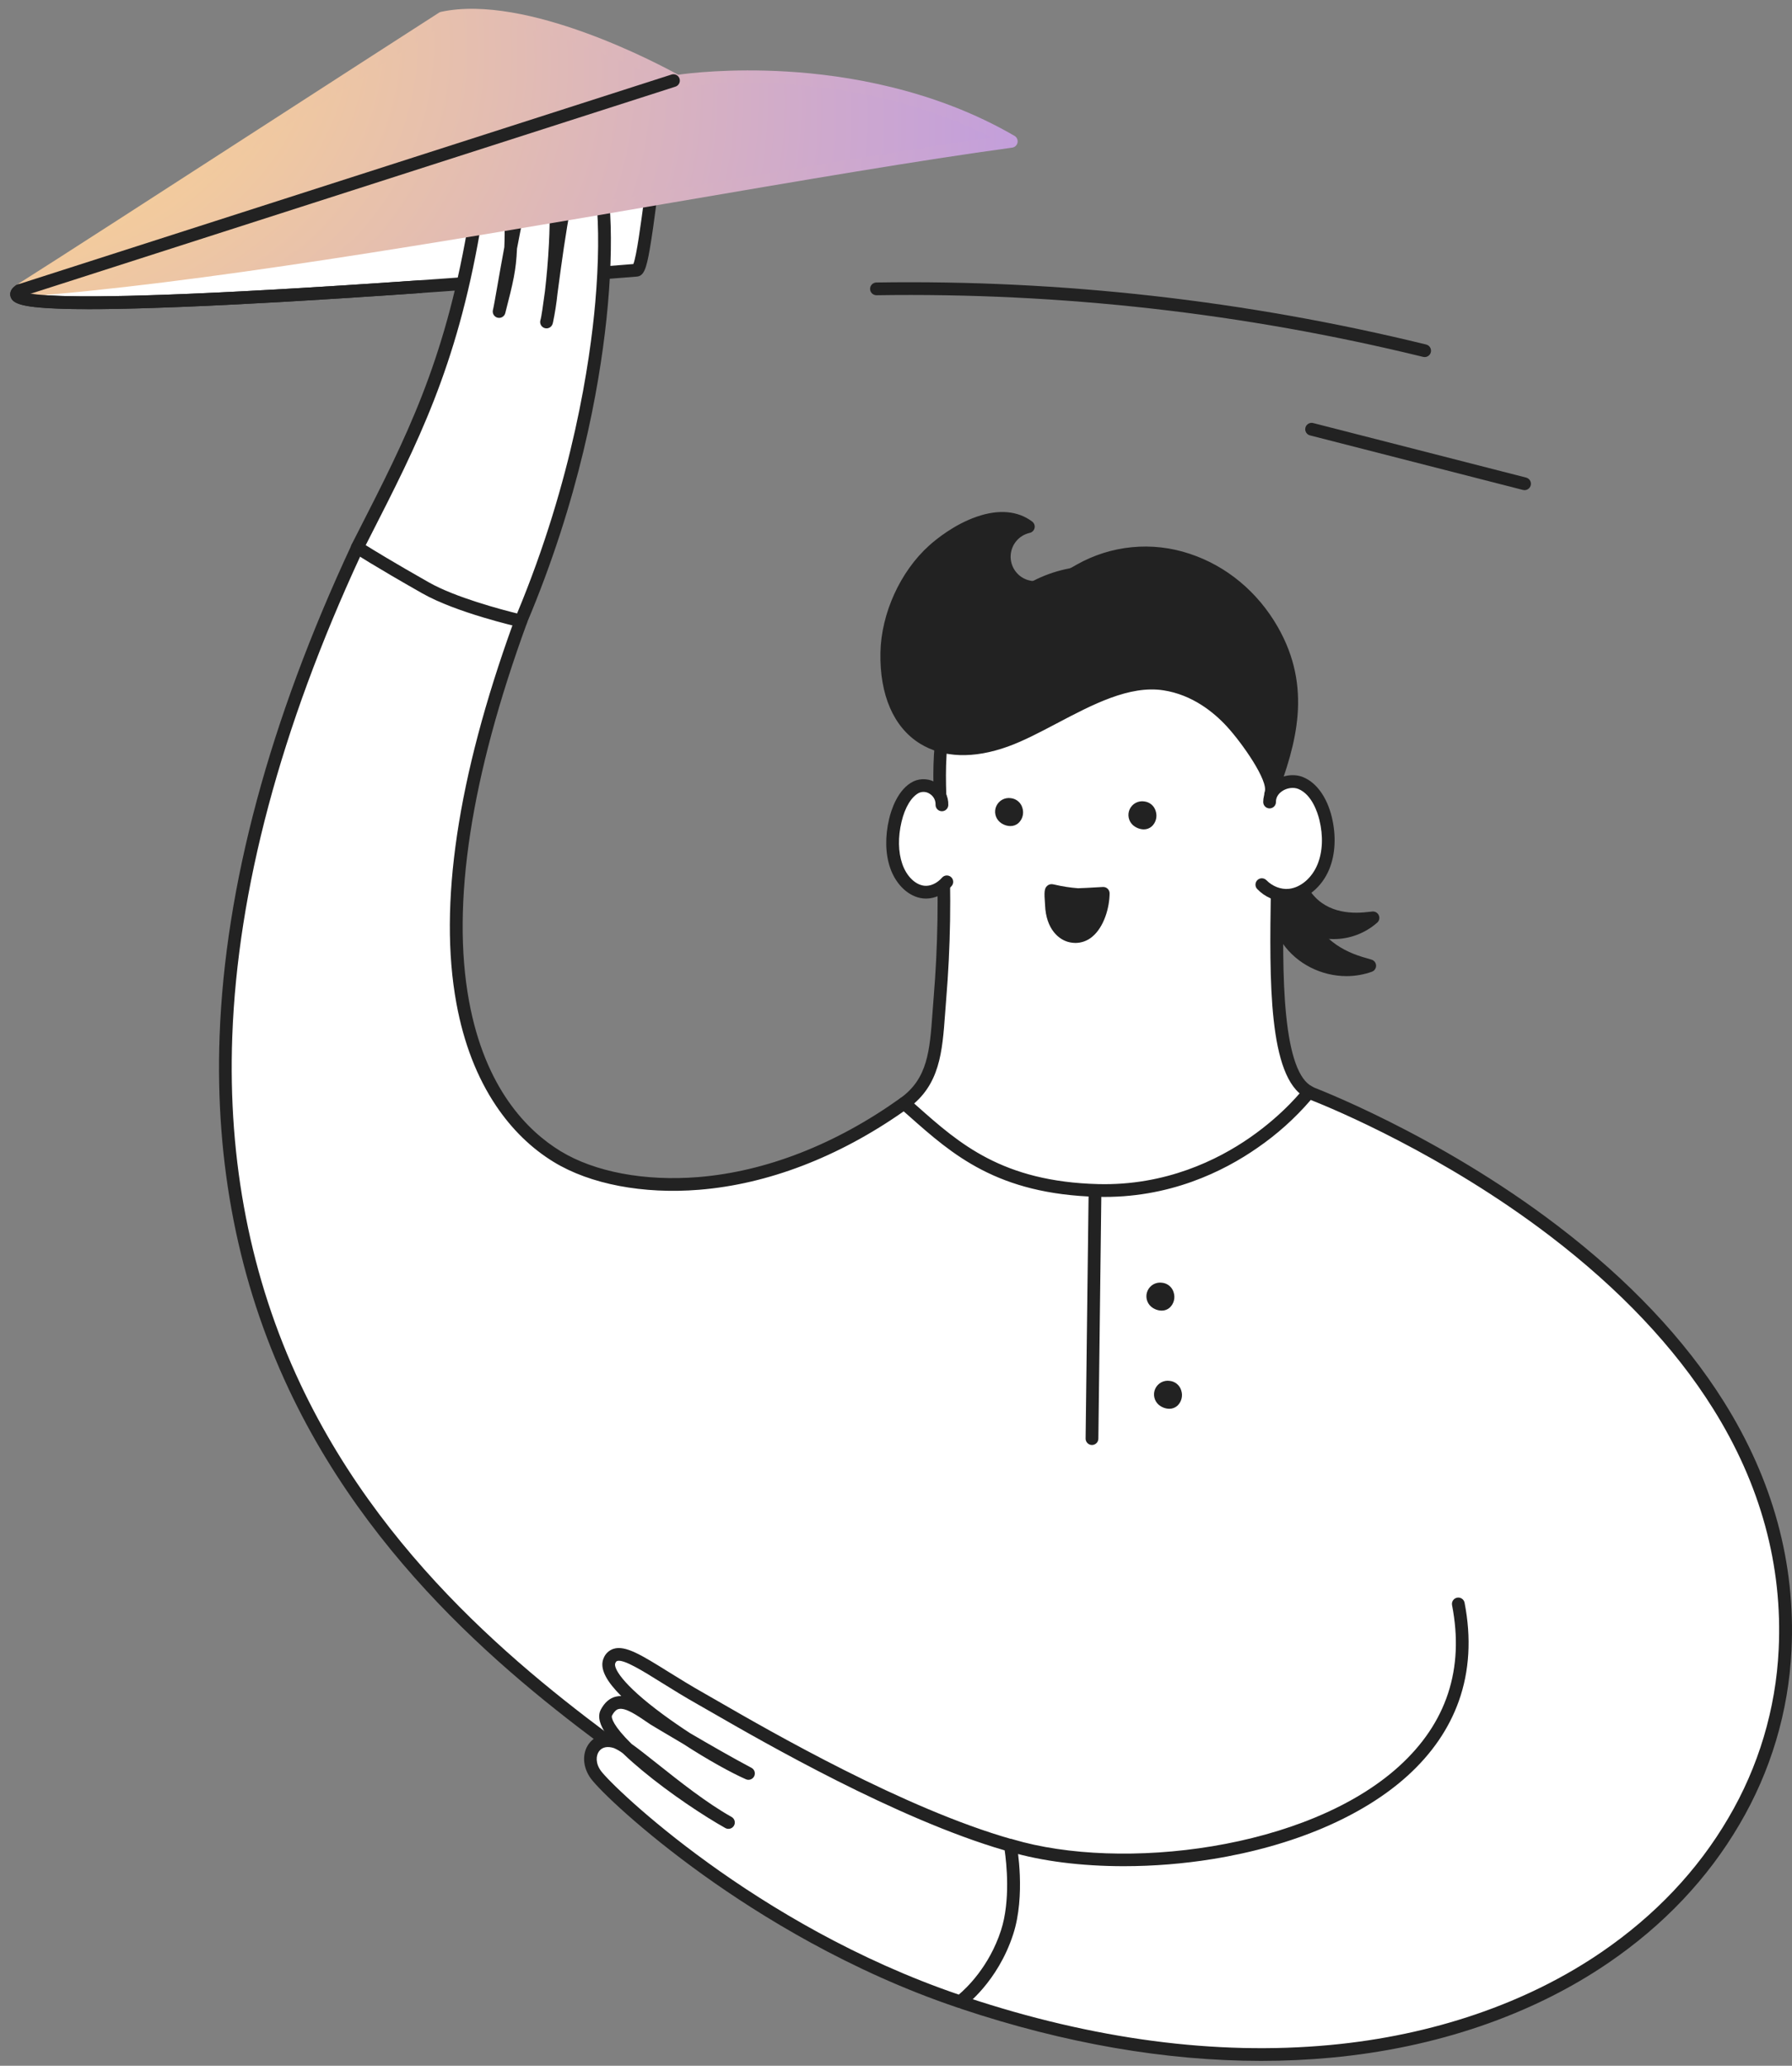
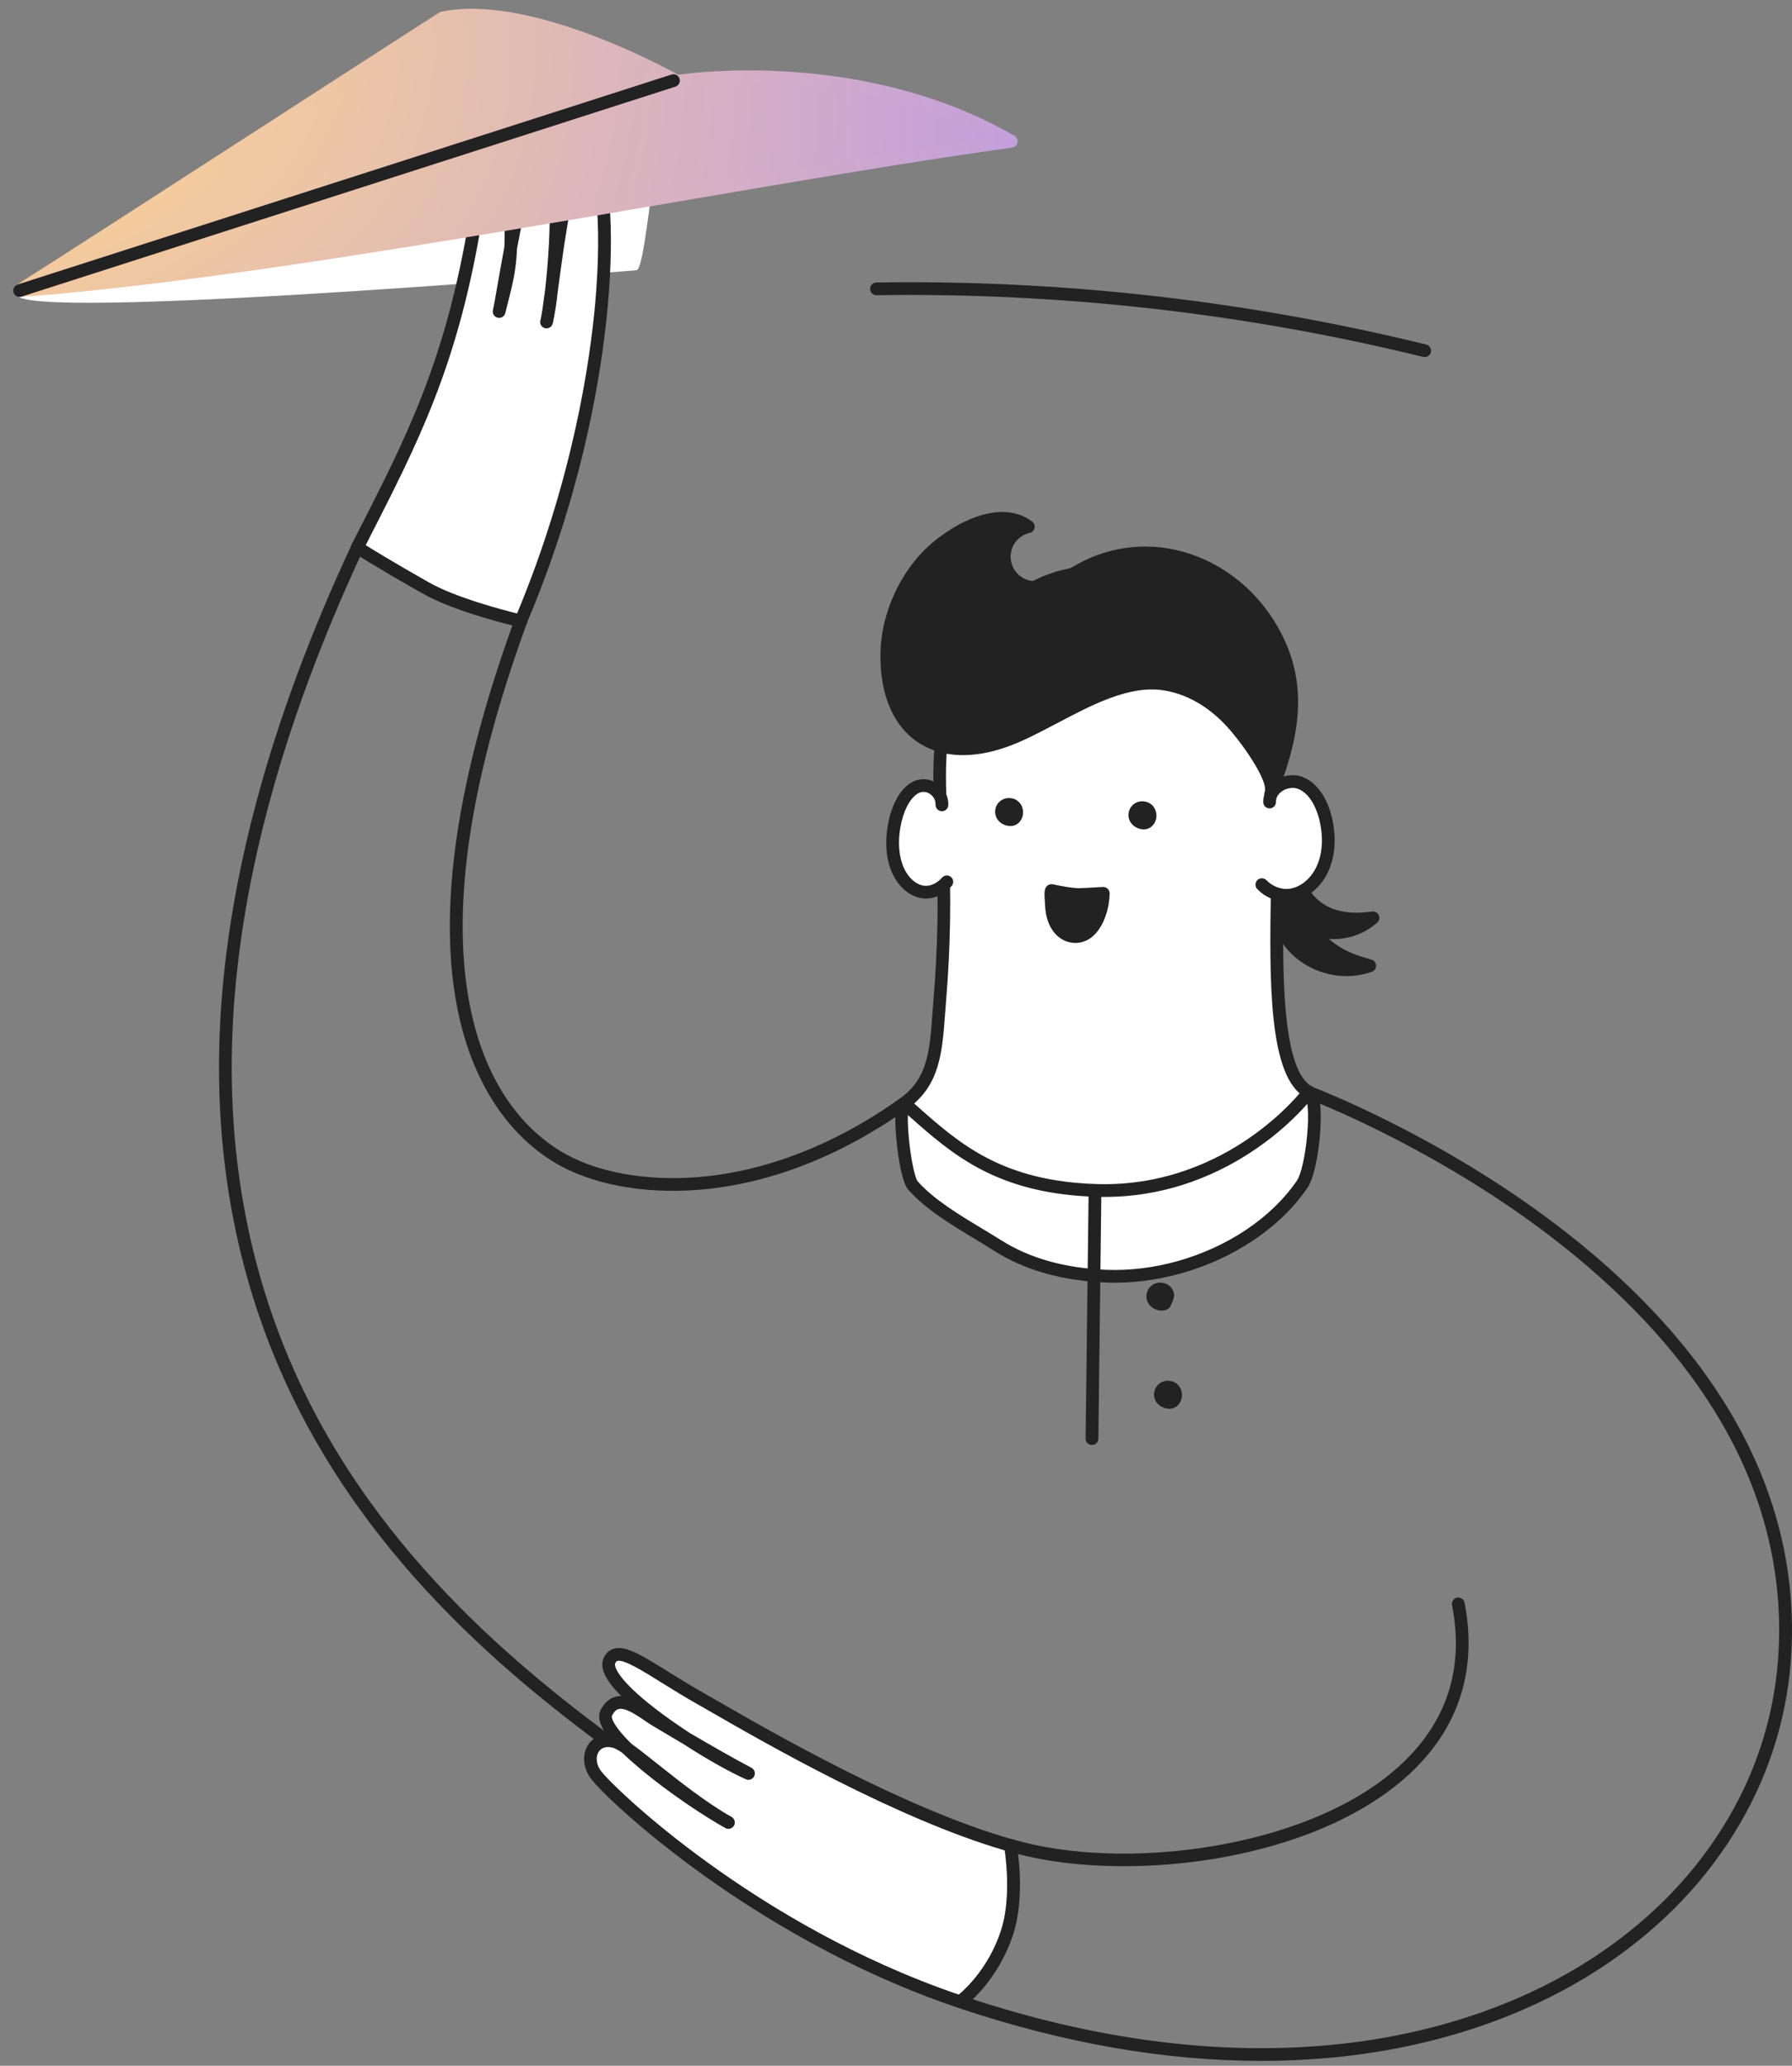
<svg xmlns="http://www.w3.org/2000/svg" width="131" height="151" viewBox="0 0 131 151" fill="none">
  <rect x="0" y="0" width="131" height="151" fill="#808080" stroke="none" />
  <path d="M99.439 70.389C97.173 69.691 95.465 68.213 95.258 65.72C95.213 65.168 95.25 64.602 95.126 64.068C94.977 63.422 94.092 62.304 93.309 62.802C92.831 63.106 92.949 64.034 92.985 64.495C93.085 65.765 93.39 67.599 94.136 68.675C95.431 70.538 97.981 71.363 100.131 70.593C99.902 70.527 99.67 70.46 99.439 70.389Z" fill="#222222" />
  <path d="M98.431 71.351C99.064 71.352 99.692 71.243 100.288 71.03C100.381 70.997 100.461 70.935 100.516 70.853C100.571 70.772 100.599 70.675 100.595 70.576C100.592 70.478 100.557 70.383 100.497 70.305C100.436 70.228 100.352 70.171 100.258 70.144C100.052 70.086 99.812 70.017 99.577 69.944C97.938 69.439 95.943 68.289 95.722 65.682C95.707 65.506 95.702 65.329 95.696 65.14C95.696 64.745 95.657 64.35 95.58 63.963C95.443 63.369 94.901 62.591 94.231 62.316C94.043 62.235 93.838 62.2 93.633 62.217C93.429 62.233 93.232 62.299 93.059 62.41C92.377 62.843 92.461 63.836 92.513 64.43L92.521 64.532C92.608 65.641 92.883 67.688 93.753 68.942C94.816 70.471 96.61 71.35 98.431 71.351ZM93.721 63.144C93.775 63.145 93.828 63.157 93.877 63.178C94.223 63.32 94.595 63.838 94.672 64.172C94.735 64.501 94.766 64.835 94.765 65.169C94.771 65.361 94.778 65.559 94.793 65.759C94.967 67.838 96.156 69.456 98.178 70.403C96.744 70.32 95.342 69.597 94.519 68.41C93.746 67.292 93.514 65.275 93.45 64.458L93.441 64.349C93.419 64.096 93.353 63.325 93.559 63.195C93.607 63.162 93.663 63.144 93.721 63.144Z" fill="#222222" />
  <path d="M99.77 67.154C97.799 67.326 96.015 66.721 95.072 64.86C94.864 64.449 94.716 64.003 94.451 63.626C94.133 63.173 93.098 62.588 92.649 63.218C92.375 63.603 92.759 64.283 92.929 64.628C93.405 65.577 94.217 66.899 95.131 67.497C96.715 68.533 98.951 68.364 100.365 67.093C100.171 67.115 99.971 67.136 99.77 67.154Z" fill="#222222" />
  <path d="M97.473 68.644C98.653 68.65 99.795 68.221 100.679 67.44C100.753 67.374 100.803 67.286 100.824 67.19C100.844 67.093 100.834 66.993 100.793 66.903C100.753 66.813 100.685 66.738 100.6 66.689C100.514 66.64 100.415 66.619 100.317 66.63C100.099 66.654 99.915 66.674 99.729 66.69C98.332 66.813 96.455 66.558 95.488 64.65C95.423 64.521 95.363 64.387 95.302 64.244C95.176 63.934 95.02 63.637 94.836 63.357C94.533 62.926 93.843 62.478 93.213 62.476C93.031 62.473 92.851 62.514 92.689 62.596C92.526 62.679 92.386 62.8 92.281 62.948C91.863 63.535 92.269 64.333 92.487 64.76L92.518 64.837C92.937 65.675 93.802 67.181 94.882 67.886C95.654 68.384 96.554 68.648 97.473 68.644ZM98.373 67.603C97.362 67.832 96.26 67.674 95.391 67.106C94.46 66.499 93.654 65.025 93.351 64.419L93.309 64.337C92.968 63.667 93.011 63.517 93.029 63.488C93.049 63.459 93.075 63.437 93.106 63.423C93.137 63.409 93.172 63.403 93.206 63.407C93.485 63.407 93.916 63.675 94.069 63.893C94.218 64.123 94.345 64.367 94.447 64.621C94.513 64.769 94.58 64.921 94.656 65.07C95.397 66.529 96.69 67.401 98.373 67.603Z" fill="#222222" />
  <path d="M69.134 52.488C68.969 53.139 68.853 53.802 68.788 54.471C68.56 56.831 68.776 59.208 68.895 61.578C69.085 65.382 69.023 69.196 68.708 72.992C68.429 76.338 68.522 78.899 66.095 80.642C65.597 81 66.151 85.984 66.728 86.641C68.265 88.398 70.985 89.809 72.955 91.056C75.303 92.547 78.092 93.172 80.845 93.282C84.493 93.428 88.245 92.336 91.28 90.324C92.796 89.321 94.155 88.061 95.187 86.56C95.981 85.408 96.452 80.212 95.697 79.833C92.546 78.249 93.483 67.113 93.389 61.339C93.27 53.952 91.781 44.401 83.147 42.221C75.104 40.191 70.689 46.32 69.134 52.488Z" fill="white" />
  <path d="M81.483 93.762C84.963 93.762 88.596 92.668 91.545 90.714C93.202 89.619 94.559 88.315 95.58 86.824C96.361 85.689 96.782 81.607 96.418 80.17C96.318 79.781 96.154 79.534 95.918 79.415C94.957 78.933 94.318 77.179 94.02 74.192C93.741 71.453 93.797 68.13 93.843 65.199C93.865 63.789 93.886 62.457 93.867 61.331C93.789 56.508 93.147 52.688 91.904 49.651C90.178 45.431 87.274 42.779 83.273 41.77C79.481 40.812 76.069 41.559 73.403 43.929C71.251 45.843 69.577 48.841 68.689 52.372C68.519 53.045 68.399 53.73 68.332 54.422C68.141 56.392 68.256 58.389 68.366 60.319C68.391 60.745 68.414 61.171 68.436 61.595C68.625 65.38 68.563 69.173 68.25 72.95C68.22 73.316 68.194 73.674 68.169 74.021C67.966 76.816 67.819 78.833 65.831 80.263C65.632 80.406 65.526 80.651 65.476 81.083C65.333 82.32 65.731 86.202 66.383 86.947C67.633 88.376 69.605 89.564 71.345 90.611C71.829 90.903 72.286 91.179 72.712 91.45C74.914 92.847 77.65 93.62 80.832 93.746C81.047 93.758 81.265 93.762 81.483 93.762ZM95.451 80.227C95.562 80.424 95.716 81.322 95.544 83.09C95.406 84.551 95.104 85.87 94.809 86.299C93.856 87.683 92.583 88.907 91.028 89.938C88.052 91.907 84.348 92.957 80.864 92.818C77.844 92.698 75.267 91.973 73.205 90.665H73.197C72.76 90.386 72.302 90.112 71.817 89.819C70.135 88.807 68.23 87.659 67.075 86.34C66.943 86.176 66.673 85.239 66.49 83.673C66.317 82.191 66.348 81.24 66.429 80.979C68.71 79.302 68.885 76.888 69.089 74.098C69.114 73.754 69.139 73.4 69.17 73.036C69.485 69.219 69.547 65.385 69.356 61.559C69.335 61.131 69.31 60.704 69.286 60.275C69.177 58.38 69.065 56.42 69.249 54.52C69.312 53.875 69.423 53.235 69.582 52.607C70.42 49.253 71.998 46.424 74.012 44.633C76.471 42.446 79.508 41.789 83.036 42.677C89.514 44.312 92.748 50.421 92.925 61.35C92.944 62.463 92.925 63.787 92.901 65.19C92.808 71.554 92.696 78.764 95.451 80.227Z" fill="#222222" />
  <path d="M83.144 59.984C83.056 59.906 82.996 59.803 82.972 59.688C82.949 59.573 82.964 59.454 83.014 59.349C83.065 59.243 83.148 59.157 83.252 59.104C83.356 59.05 83.475 59.032 83.59 59.052C84.347 59.145 84.172 60.492 83.298 60.085C83.243 60.058 83.19 60.024 83.144 59.984Z" fill="#222222" />
  <path d="M83.608 60.625C83.825 60.627 84.034 60.55 84.197 60.407C84.347 60.268 84.454 60.089 84.505 59.891C84.556 59.693 84.55 59.484 84.486 59.289C84.432 59.101 84.324 58.934 84.175 58.807C84.025 58.681 83.842 58.603 83.647 58.581C83.432 58.548 83.212 58.586 83.02 58.688C82.828 58.791 82.675 58.954 82.584 59.151C82.492 59.349 82.468 59.571 82.514 59.784C82.56 59.997 82.674 60.189 82.839 60.331C82.918 60.399 83.006 60.455 83.1 60.499C83.258 60.578 83.432 60.621 83.608 60.625ZM83.502 59.509C83.512 59.508 83.521 59.508 83.531 59.509C83.544 59.508 83.558 59.512 83.568 59.52C83.579 59.528 83.586 59.54 83.589 59.553C83.605 59.597 83.605 59.646 83.589 59.69C83.556 59.684 83.525 59.673 83.496 59.658C83.479 59.651 83.463 59.641 83.449 59.63C83.437 59.62 83.428 59.606 83.425 59.591C83.422 59.576 83.424 59.56 83.431 59.547C83.437 59.535 83.448 59.509 83.504 59.509H83.502Z" fill="#222222" />
  <path d="M73.398 59.741C73.311 59.664 73.251 59.56 73.228 59.446C73.205 59.331 73.22 59.213 73.27 59.108C73.321 59.002 73.404 58.917 73.507 58.863C73.611 58.809 73.729 58.79 73.844 58.81C74.601 58.903 74.426 60.251 73.552 59.844C73.496 59.817 73.444 59.782 73.398 59.741Z" fill="#222222" />
  <path d="M73.862 60.382C74.078 60.385 74.288 60.307 74.45 60.164C74.599 60.025 74.706 59.847 74.757 59.65C74.808 59.453 74.802 59.245 74.739 59.052C74.686 58.864 74.577 58.696 74.428 58.57C74.278 58.444 74.095 58.365 73.901 58.344C73.686 58.31 73.466 58.348 73.274 58.451C73.082 58.554 72.929 58.717 72.838 58.914C72.746 59.112 72.722 59.334 72.768 59.547C72.814 59.759 72.928 59.951 73.093 60.093C73.172 60.162 73.26 60.218 73.355 60.262C73.513 60.339 73.686 60.38 73.862 60.382ZM73.755 59.266H73.784C73.797 59.266 73.81 59.27 73.821 59.278C73.831 59.286 73.839 59.297 73.842 59.31C73.858 59.354 73.858 59.403 73.842 59.448C73.809 59.441 73.778 59.43 73.749 59.415C73.732 59.408 73.716 59.399 73.702 59.387C73.69 59.377 73.682 59.364 73.678 59.349C73.675 59.333 73.677 59.317 73.683 59.303C73.69 59.292 73.699 59.266 73.757 59.266H73.755Z" fill="#222222" />
  <path d="M68.887 58.83C68.876 58.717 68.856 58.604 68.829 58.493C68.633 57.721 67.754 57.161 66.989 57.531C66.195 57.914 65.691 58.949 65.449 59.97C65.189 61.075 65.17 62.278 65.516 63.295C65.863 64.311 66.619 65.106 67.517 65.209C68.712 65.344 70.056 64.036 70.263 62.919C70.396 62.208 70.486 60.168 70.17 59.516C69.946 59.047 68.914 59.072 68.887 58.83Z" fill="white" />
  <path d="M67.693 65.683C68.373 65.683 69.06 65.35 69.568 64.764C69.608 64.718 69.638 64.664 69.658 64.606C69.677 64.548 69.685 64.487 69.68 64.426C69.676 64.365 69.66 64.305 69.632 64.25C69.605 64.196 69.567 64.147 69.521 64.107C69.475 64.067 69.421 64.036 69.363 64.017C69.305 63.998 69.243 63.99 69.182 63.994C69.121 63.998 69.062 64.015 69.007 64.042C68.952 64.07 68.904 64.108 68.864 64.154C68.505 64.567 68.008 64.794 67.569 64.745C66.899 64.669 66.264 64.04 65.957 63.143C65.659 62.28 65.64 61.186 65.903 60.077C66.152 59.014 66.635 58.222 67.191 57.951C67.319 57.897 67.459 57.876 67.597 57.891C67.736 57.906 67.868 57.956 67.981 58.036C68.112 58.119 68.218 58.235 68.29 58.372C68.362 58.508 68.397 58.662 68.391 58.816C68.389 58.877 68.399 58.938 68.42 58.996C68.442 59.053 68.474 59.106 68.516 59.15C68.558 59.195 68.608 59.231 68.664 59.257C68.719 59.282 68.779 59.296 68.841 59.298C68.964 59.303 69.084 59.258 69.175 59.173C69.265 59.089 69.319 58.972 69.323 58.849C69.334 58.534 69.263 58.221 69.118 57.942C68.971 57.663 68.755 57.426 68.49 57.256C68.242 57.088 67.955 56.987 67.657 56.962C67.358 56.936 67.058 56.988 66.786 57.112C65.623 57.671 65.147 59.222 64.996 59.862C64.693 61.146 64.717 62.419 65.076 63.447C65.501 64.682 66.439 65.554 67.464 65.67C67.54 65.679 67.617 65.683 67.693 65.683Z" fill="#222222" />
  <path d="M92.678 58.501C93.312 57.686 93.837 56.717 95.1 57.243C96.05 57.641 96.636 58.734 96.902 59.822C97.191 60.995 97.19 62.277 96.741 63.367C96.292 64.456 95.358 65.313 94.277 65.433C92.377 65.644 91.285 63.576 91.144 61.719C91.069 60.733 91.378 59.678 92.097 59.116C92.315 58.935 92.51 58.729 92.678 58.501Z" fill="white" />
  <path d="M94.033 65.912C94.13 65.912 94.228 65.907 94.325 65.896C95.518 65.764 96.635 64.84 97.169 63.544C97.623 62.44 97.688 61.079 97.355 59.71C97.002 58.273 96.246 57.218 95.279 56.814C94.635 56.545 93.819 56.642 93.199 57.062C92.935 57.23 92.719 57.462 92.569 57.737C92.42 58.012 92.342 58.32 92.344 58.633C92.346 58.755 92.396 58.871 92.483 58.957C92.57 59.043 92.687 59.091 92.81 59.091H92.818C92.879 59.09 92.939 59.077 92.996 59.052C93.052 59.028 93.103 58.993 93.145 58.949C93.187 58.905 93.221 58.853 93.243 58.796C93.266 58.739 93.276 58.678 93.275 58.617C93.268 58.203 93.555 57.948 93.723 57.832C94.082 57.588 94.561 57.524 94.921 57.674C95.901 58.083 96.318 59.39 96.451 59.932C96.739 61.111 96.69 62.267 96.311 63.189C95.905 64.175 95.086 64.875 94.226 64.97C93.651 65.034 93.02 64.792 92.578 64.339C92.535 64.295 92.484 64.261 92.427 64.237C92.371 64.213 92.311 64.2 92.249 64.199C92.188 64.198 92.127 64.21 92.071 64.233C92.014 64.256 91.962 64.289 91.918 64.332C91.875 64.375 91.84 64.426 91.816 64.482C91.792 64.539 91.779 64.599 91.778 64.66C91.778 64.722 91.789 64.782 91.812 64.839C91.835 64.896 91.869 64.948 91.912 64.991C92.187 65.277 92.516 65.506 92.88 65.664C93.244 65.822 93.636 65.906 94.033 65.912Z" fill="#222222" />
  <path d="M67.486 53.947C65.77 52.882 64.768 50.744 64.827 47.705C64.879 44.982 66.199 42.04 68.237 40.211C69.894 38.72 73.089 36.918 75.174 38.489C74.688 38.596 74.251 38.861 73.932 39.243C73.613 39.624 73.429 40.101 73.409 40.598C73.389 41.095 73.535 41.584 73.823 41.99C74.11 42.396 74.525 42.695 75 42.84C76.347 43.252 77.702 42.367 78.93 41.678C84.054 38.803 90.141 41.064 92.998 46.044C95.354 50.15 94.442 53.899 92.887 58.047C93.345 56.825 90.784 53.597 90.023 52.77C88.718 51.357 87.031 50.282 85.109 49.99C81.245 49.404 77.004 52.869 73.53 54.121C71.113 54.998 69.015 54.899 67.486 53.947Z" fill="#222222" />
  <path d="M92.886 58.516C92.981 58.516 93.073 58.487 93.151 58.433C93.229 58.379 93.289 58.303 93.322 58.214C94.761 54.379 95.952 50.263 93.402 45.816C91.934 43.256 89.647 41.359 86.962 40.477C85.606 40.023 84.171 39.86 82.748 39.998C81.325 40.135 79.948 40.571 78.704 41.276L78.375 41.462C77.294 42.079 76.175 42.717 75.138 42.399C74.762 42.283 74.435 42.046 74.208 41.724C73.981 41.403 73.866 41.016 73.882 40.623C73.897 40.23 74.042 39.853 74.294 39.551C74.546 39.249 74.891 39.038 75.275 38.952C75.362 38.933 75.442 38.889 75.505 38.826C75.568 38.763 75.611 38.683 75.63 38.596C75.65 38.509 75.643 38.419 75.612 38.335C75.581 38.251 75.527 38.178 75.456 38.125C74.406 37.334 73.001 37.211 71.393 37.771C69.735 38.348 68.418 39.433 67.928 39.872C65.817 41.766 64.417 44.839 64.362 47.703C64.302 50.796 65.325 53.155 67.241 54.347C68.939 55.402 71.167 55.477 73.688 54.568C74.825 54.157 76.011 53.532 77.267 52.87C79.868 51.5 82.558 50.082 85.039 50.458C87.166 50.781 88.736 52.069 89.679 53.093C90.824 54.336 92.746 57.099 92.45 57.891C92.428 57.948 92.418 58.009 92.421 58.071C92.423 58.132 92.437 58.192 92.462 58.248C92.487 58.303 92.524 58.353 92.568 58.395C92.613 58.437 92.666 58.469 92.723 58.491C92.775 58.509 92.831 58.517 92.886 58.516ZM83.719 40.883C84.722 40.884 85.719 41.044 86.671 41.358C89.137 42.17 91.236 43.917 92.594 46.277C94.467 49.538 94.252 52.53 93.014 56.292C92.201 54.503 90.39 52.484 90.365 52.456C88.867 50.83 87.074 49.819 85.178 49.531C82.395 49.108 79.44 50.666 76.832 52.04C75.606 52.686 74.447 53.296 73.371 53.684C71.129 54.494 69.179 54.447 67.733 53.549C66.107 52.538 65.24 50.467 65.293 47.714C65.344 45.097 66.622 42.288 68.554 40.558C69.735 39.495 72.229 37.897 74.117 38.47C73.695 38.758 73.364 39.159 73.161 39.627C72.959 40.095 72.892 40.611 72.97 41.115C73.048 41.619 73.267 42.09 73.602 42.475C73.937 42.86 74.374 43.142 74.862 43.289C76.283 43.724 77.638 42.952 78.833 42.271L79.156 42.084C80.548 41.298 82.12 40.884 83.719 40.883Z" fill="#222222" />
  <path d="M80.648 65.303C80.648 65.303 78.95 65.409 78.785 65.396C78.133 65.363 77.51 65.228 76.872 65.098C76.764 65.075 76.855 66.056 76.858 66.135C76.891 67.046 77.285 68.231 78.299 68.428C79.936 68.75 80.643 66.544 80.648 65.303Z" fill="#222222" />
  <path d="M78.614 68.926C79.063 68.925 79.497 68.766 79.84 68.477C80.71 67.763 81.111 66.334 81.115 65.3C81.115 65.237 81.102 65.174 81.077 65.115C81.052 65.057 81.015 65.004 80.969 64.96C80.922 64.917 80.868 64.883 80.808 64.862C80.748 64.84 80.684 64.831 80.621 64.835C79.822 64.884 78.926 64.928 78.809 64.928C78.23 64.883 77.655 64.794 77.089 64.662L76.971 64.638C76.898 64.623 76.822 64.625 76.75 64.644C76.677 64.663 76.611 64.699 76.555 64.749C76.34 64.935 76.326 65.204 76.392 66.083L76.397 66.152C76.463 67.922 77.416 68.727 78.215 68.883C78.346 68.91 78.48 68.924 78.614 68.926ZM80.145 65.796C80.039 66.541 79.72 67.37 79.248 67.753C79.132 67.853 78.995 67.925 78.846 67.962C78.698 67.999 78.542 68.001 78.393 67.968C77.6 67.814 77.35 66.731 77.328 66.116C77.328 66.102 77.328 66.065 77.322 66.014C77.31 65.87 77.303 65.752 77.298 65.656C77.782 65.76 78.273 65.829 78.766 65.861C78.89 65.868 79.581 65.83 80.145 65.796Z" fill="#222222" />
-   <path d="M51.391 132.552C41.913 124.26 -2.906 102.236 26.127 40.014L38.077 45.386C28.768 70.88 35.16 81.141 40.73 84.542C45.245 87.3 55.375 88.315 66.096 80.642C69.403 83.538 72.561 86.82 80.262 87.02C90.086 87.273 95.667 79.846 95.667 79.846C95.667 79.846 131.816 93.262 130.494 120.595C129.48 141.507 104.795 157.862 70.425 146.402L51.391 132.552Z" fill="white" />
  <path d="M92.192 150.643C93.918 150.643 95.621 150.565 97.302 150.408C104.985 149.695 112.006 147.29 117.613 143.455C121.638 140.7 124.848 137.306 127.153 133.368C129.442 129.491 130.75 125.113 130.964 120.615C131.271 114.279 129.604 108.169 126.011 102.447C123.148 97.882 119.061 93.563 113.865 89.599C105.04 82.863 95.925 79.443 95.834 79.408C95.74 79.373 95.637 79.37 95.541 79.398C95.445 79.426 95.36 79.484 95.3 79.564C95.286 79.583 93.903 81.402 91.359 83.163C89.03 84.78 85.21 86.68 80.279 86.553C73.27 86.371 70.124 83.583 67.082 80.886C66.857 80.687 66.632 80.488 66.408 80.291C66.329 80.222 66.229 80.181 66.124 80.176C66.019 80.171 65.915 80.202 65.829 80.263C61.111 83.639 56.002 85.636 51.053 86.04C47.14 86.357 43.468 85.667 40.976 84.144C38.572 82.676 35.46 79.579 34.286 73.165C32.989 66.084 34.414 56.789 38.519 45.546C38.559 45.436 38.556 45.314 38.511 45.206C38.465 45.097 38.38 45.01 38.273 44.961L26.319 39.588C26.207 39.538 26.081 39.534 25.966 39.577C25.851 39.62 25.758 39.706 25.706 39.817C19.7 52.688 16.452 64.77 16.053 75.727C15.714 85.017 17.418 93.708 21.117 101.557C27.807 115.755 39.619 124.38 46.681 129.532C48.476 130.843 50.026 131.974 51.088 132.903C51.099 132.913 51.109 132.921 51.121 132.929L70.152 146.779C70.191 146.806 70.234 146.828 70.279 146.844C77.865 149.372 85.213 150.643 92.192 150.643ZM95.818 80.4C97.481 81.058 105.512 84.393 113.314 90.35C118.419 94.25 122.426 98.489 125.221 102.954C128.707 108.51 130.323 114.439 130.026 120.573C129.819 124.921 128.554 129.152 126.341 132.901C124.105 136.72 120.99 140.011 117.079 142.69C111.607 146.435 104.737 148.785 97.213 149.484C88.894 150.258 79.954 149.079 70.639 145.982L51.678 132.188C50.586 131.235 49.027 130.096 47.223 128.78C40.236 123.679 28.544 115.143 21.956 101.161C18.323 93.448 16.646 84.902 16.98 75.761C17.37 65.047 20.52 53.23 26.353 40.628L37.488 45.634C33.44 56.852 32.051 66.17 33.363 73.332C33.894 76.236 34.871 78.759 36.267 80.834C37.427 82.558 38.845 83.939 40.483 84.939C43.141 86.562 47.018 87.301 51.121 86.967C56.133 86.56 61.291 84.581 66.062 81.236L66.457 81.584C69.624 84.391 72.898 87.294 80.245 87.484C85.445 87.623 89.459 85.616 91.91 83.91C93.359 82.915 94.673 81.736 95.818 80.403V80.4Z" fill="#222222" />
  <path d="M70.184 146.32C55.31 141.32 44.616 131.157 43.563 129.727C42.604 128.423 43.457 126.816 45.033 127.338C46.093 127.689 49.929 131.357 53.251 133.216C49.929 131.353 43.543 126.673 44.329 125.184C45.097 123.729 46.39 124.697 47.791 125.65C47.791 125.65 52.046 128.221 54.712 129.628C51.651 128.279 43.762 123.22 44.549 121.392C45.159 119.976 47.506 122.072 51.257 124.181C53.738 125.579 65.024 132.392 73.861 134.89C73.861 134.89 74.521 138.479 73.618 141.254C72.523 144.627 70.184 146.32 70.184 146.32Z" fill="white" />
  <path d="M70.184 146.786C70.282 146.786 70.378 146.755 70.457 146.698C70.558 146.625 72.933 144.875 74.063 141.399C74.994 138.546 74.349 134.959 74.321 134.808C74.305 134.722 74.266 134.643 74.207 134.578C74.148 134.514 74.073 134.467 73.989 134.444C66.139 132.225 56.27 126.533 52.556 124.39C52.106 124.13 51.75 123.926 51.486 123.777C50.515 123.231 49.633 122.682 48.855 122.199C46.899 120.982 45.72 120.248 44.849 120.522C44.685 120.575 44.535 120.665 44.41 120.784C44.285 120.903 44.188 121.048 44.126 121.209C43.861 121.826 44.157 122.599 45.033 123.574C45.15 123.704 45.278 123.837 45.415 123.975C45.279 123.972 45.143 123.986 45.01 124.019C44.562 124.13 44.195 124.449 43.922 124.967C43.649 125.485 43.867 126.112 44.325 126.778C44.074 126.789 43.828 126.857 43.607 126.976C43.385 127.095 43.193 127.263 43.045 127.466C42.534 128.17 42.594 129.19 43.193 130.004C43.822 130.859 46.883 133.808 51.424 137.064C55.545 140.019 62.119 144.099 70.041 146.762C70.087 146.777 70.135 146.786 70.184 146.786ZM73.445 135.258C73.573 136.14 73.886 138.921 73.173 141.111C72.31 143.764 70.641 145.334 70.089 145.798C55.224 140.729 44.807 130.638 43.935 129.452C43.522 128.893 43.563 128.325 43.791 128.014C44.019 127.703 44.41 127.624 44.884 127.78C45.116 127.881 45.335 128.009 45.536 128.163C45.996 128.609 46.493 129.038 46.952 129.42C49.002 131.123 51.479 132.758 53.024 133.624C53.132 133.684 53.259 133.699 53.378 133.665C53.497 133.632 53.597 133.552 53.658 133.444C53.718 133.336 53.733 133.209 53.699 133.09C53.666 132.971 53.586 132.871 53.478 132.81C51.66 131.792 49.672 130.212 48.075 128.943C47.273 128.307 46.651 127.815 46.165 127.469C44.837 126.165 44.663 125.549 44.74 125.402C44.957 124.99 45.161 124.936 45.228 124.923C45.722 124.802 46.555 125.372 47.36 125.923L47.528 126.037L47.549 126.051C47.571 126.064 48.604 126.688 49.964 127.485C51.734 128.637 53.459 129.587 54.524 130.056C54.634 130.106 54.76 130.111 54.874 130.069C54.988 130.028 55.081 129.943 55.134 129.834C55.187 129.725 55.195 129.599 55.157 129.484C55.118 129.369 55.037 129.274 54.929 129.218C53.597 128.514 51.849 127.51 50.446 126.687C49.781 126.255 49.109 125.792 48.463 125.317C45.402 123.062 44.844 121.886 44.976 121.578C45.036 121.437 45.094 121.42 45.122 121.41C45.588 121.264 46.999 122.141 48.362 122.994C49.148 123.482 50.039 124.037 51.029 124.594C51.288 124.739 51.642 124.943 52.089 125.201C55.788 127.33 65.537 132.953 73.449 135.258H73.445Z" fill="#222222" />
  <path d="M49.49 5.948C48 6.774 47.333 19.692 46.528 19.753C43.939 19.951 -2.243 23.837 1.424 21.244L49.49 5.948Z" fill="white" />
-   <path d="M6.463 22.598C6.774 22.598 7.102 22.598 7.448 22.594C10.722 22.563 15.295 22.378 21.04 22.046C31.169 21.459 41.995 20.585 45.553 20.298L46.562 20.217C47.072 20.178 47.255 19.606 47.493 18.25C47.665 17.281 47.841 15.959 48.026 14.56C48.263 12.777 48.531 10.755 48.836 9.163C49.302 6.74 49.649 6.398 49.714 6.354C49.816 6.298 49.893 6.206 49.931 6.095C49.968 5.985 49.962 5.865 49.916 5.759C49.869 5.652 49.784 5.567 49.678 5.52C49.572 5.473 49.452 5.467 49.342 5.504L1.275 20.798C1.23 20.813 1.187 20.835 1.147 20.863C0.682 21.194 0.716 21.543 0.78 21.72C0.96 22.2 1.527 22.598 6.463 22.598ZM46.3 19.3L45.477 19.366C42.041 19.646 31.584 20.485 21.658 21.074C16.04 21.405 11.503 21.599 8.178 21.65C4.662 21.704 3.014 21.588 2.241 21.468L48.476 6.759C48.01 8.09 47.625 10.52 47.106 14.438C46.851 16.349 46.54 18.697 46.3 19.303V19.3Z" fill="#222222" />
  <path d="M26.128 40.014C29.845 32.71 32.827 27.168 34.627 16.86C34.691 16.488 34.846 15.618 35.051 15.3C35.256 14.982 35.547 15.23 35.918 15.3C36.477 15.405 37.361 15.451 37.361 16.023C37.361 19.218 37.289 19.645 36.488 22.764C36.748 21.752 38.165 12.078 39.166 11.629C41.7 10.492 40.304 22.511 39.953 23.546C40.307 22.502 41.243 11.188 42.805 11.178C44.868 11.165 45.572 27.646 38.078 45.386C38.078 45.386 33.57 44.361 31.11 42.964C27.464 40.898 26.128 40.014 26.128 40.014Z" fill="white" />
  <path d="M38.077 45.852C38.168 45.852 38.258 45.825 38.334 45.774C38.41 45.724 38.47 45.652 38.505 45.568C42.333 36.509 43.787 28.474 44.334 23.331C44.941 17.606 44.68 12.755 43.682 11.262C43.379 10.808 43.04 10.712 42.806 10.712H42.8C42.092 10.717 41.565 11.565 41.03 13.902C40.844 11.96 40.386 11.546 40.192 11.372C39.85 11.063 39.416 10.999 38.967 11.204C38.604 11.366 38.19 11.803 37.452 15.125C37.441 15.168 37.432 15.213 37.422 15.258C37.081 15.018 36.59 14.939 36.239 14.885C36.154 14.871 36.072 14.858 35.995 14.844C35.919 14.827 35.843 14.805 35.769 14.778C35.519 14.692 34.996 14.514 34.651 15.049C34.422 15.405 34.278 16.125 34.159 16.783C32.45 26.576 29.687 31.999 26.182 38.864L25.704 39.802C25.652 39.904 25.64 40.021 25.669 40.132C25.698 40.243 25.767 40.339 25.863 40.402C25.918 40.438 27.254 41.318 30.871 43.373C33.362 44.787 37.78 45.795 37.966 45.84C38.002 45.848 38.039 45.852 38.077 45.852ZM42.813 11.665C42.933 11.779 43.348 12.326 43.583 14.549C43.794 16.551 43.769 19.241 43.515 22.123C43.136 26.409 41.889 35.022 37.8 44.841C36.673 44.562 33.301 43.678 31.339 42.563C28.764 41.102 27.337 40.227 26.734 39.849L27.02 39.29C30.56 32.354 33.355 26.875 35.084 16.943C35.225 16.14 35.333 15.789 35.4 15.639L35.476 15.664C35.591 15.706 35.71 15.74 35.831 15.765C35.915 15.781 36.006 15.794 36.1 15.809C36.31 15.843 36.799 15.921 36.894 16.027C36.894 16.866 36.894 17.518 36.867 18.069C36.68 19.063 36.514 20.021 36.372 20.828C36.214 21.728 36.092 22.439 36.035 22.654C36.019 22.714 36.016 22.775 36.025 22.836C36.033 22.897 36.054 22.955 36.085 23.008C36.116 23.06 36.157 23.106 36.206 23.143C36.255 23.18 36.311 23.207 36.37 23.222C36.429 23.237 36.491 23.24 36.552 23.232C36.612 23.223 36.67 23.203 36.723 23.172C36.776 23.14 36.822 23.099 36.859 23.05C36.895 23.001 36.922 22.946 36.937 22.886C37.523 20.61 37.727 19.755 37.794 18.177C37.959 17.294 38.138 16.384 38.325 15.532C38.944 12.695 39.294 12.148 39.385 12.048C39.499 12.003 39.534 12.033 39.571 12.068C39.963 12.425 40.316 14.117 40.13 17.785C40.066 19.082 39.95 20.323 39.834 21.312C39.699 22.316 39.577 23.187 39.507 23.4C39.471 23.516 39.482 23.641 39.538 23.749C39.593 23.857 39.688 23.939 39.803 23.978C39.918 24.017 40.044 24.009 40.153 23.957C40.262 23.904 40.347 23.812 40.389 23.698C40.401 23.662 40.413 23.618 40.426 23.567C40.572 22.869 40.681 22.165 40.755 21.456C40.777 21.295 40.8 21.125 40.823 20.944C41.05 19.258 41.358 16.948 41.733 15.054C42.264 12.388 42.681 11.794 42.813 11.665Z" fill="#222222" />
  <path d="M1.423 21.243C6.34 18.138 24.489 6.365 32.339 1.322C38.818 -0.08 49.49 5.948 49.49 5.948C49.49 5.948 62.711 3.812 73.928 10.334C55.558 12.822 21.376 19.807 1.423 21.243Z" fill="url(#paint0_radial_3083_26717)" />
  <path d="M1.422 21.709H1.456C14.151 20.796 32.686 17.624 49.04 14.825C58.427 13.222 67.294 11.701 73.989 10.793C74.085 10.78 74.175 10.738 74.246 10.671C74.317 10.604 74.365 10.518 74.384 10.422C74.403 10.327 74.391 10.228 74.351 10.14C74.311 10.051 74.245 9.977 74.16 9.929C68.291 6.516 61.875 5.49 57.529 5.23C53.353 4.982 50.304 5.36 49.577 5.464C48.233 4.719 38.49 -0.485 32.239 0.866C32.185 0.878 32.133 0.9 32.086 0.93C29 2.912 24.378 5.899 19.485 9.06C11.948 13.93 4.155 18.966 1.174 20.849C1.088 20.903 1.022 20.983 0.987 21.077C0.951 21.172 0.946 21.275 0.974 21.372C1.003 21.469 1.061 21.555 1.142 21.615C1.223 21.676 1.321 21.709 1.422 21.709ZM72.47 10.063C65.949 10.986 57.642 12.407 48.883 13.906C33.335 16.566 15.809 19.564 3.251 20.632C6.904 18.302 13.54 14.01 19.989 9.843C24.845 6.706 29.433 3.741 32.519 1.763C38.761 0.483 49.156 6.297 49.261 6.357C49.353 6.408 49.459 6.428 49.563 6.411C49.596 6.405 52.891 5.887 57.499 6.165C61.436 6.4 67.109 7.28 72.47 10.063Z" fill="url(#paint1_radial_3083_26717)" />
  <path d="M1.424 21.709C1.472 21.709 1.52 21.701 1.566 21.686L49.344 6.344C49.406 6.328 49.464 6.3 49.514 6.262C49.565 6.223 49.607 6.175 49.638 6.119C49.669 6.064 49.688 6.003 49.695 5.939C49.701 5.876 49.695 5.812 49.676 5.752C49.657 5.691 49.625 5.635 49.584 5.587C49.542 5.539 49.491 5.5 49.434 5.472C49.377 5.444 49.314 5.429 49.251 5.426C49.187 5.424 49.124 5.434 49.065 5.457L1.281 20.799C1.176 20.833 1.085 20.904 1.027 20.998C0.969 21.093 0.946 21.205 0.964 21.315C0.981 21.425 1.037 21.525 1.121 21.597C1.205 21.669 1.313 21.709 1.424 21.709Z" fill="#222222" />
-   <path d="M6.496 22.598C7.846 22.598 9.448 22.568 11.289 22.504C16.144 22.352 22.685 21.98 30.728 21.421C30.789 21.417 30.849 21.4 30.904 21.373C30.958 21.346 31.007 21.308 31.048 21.261C31.129 21.168 31.17 21.046 31.161 20.922C31.152 20.799 31.095 20.684 31.002 20.603C30.908 20.521 30.786 20.48 30.663 20.489C22.953 21.028 16.62 21.385 11.843 21.553C4.747 21.802 2.547 21.566 1.866 21.394C1.898 21.3 1.901 21.199 1.872 21.104C1.844 21.01 1.786 20.927 1.707 20.867C1.628 20.807 1.532 20.774 1.433 20.773C1.334 20.772 1.237 20.802 1.157 20.859C0.691 21.19 0.725 21.536 0.789 21.713C0.954 22.179 1.544 22.452 4.176 22.552C4.836 22.584 5.612 22.598 6.496 22.598Z" fill="#222222" />
  <path d="M82.157 136.412C84.33 136.411 86.5 136.236 88.646 135.89C94.562 134.934 99.623 132.77 102.9 129.798C104.664 128.198 105.922 126.365 106.64 124.351C107.423 122.154 107.566 119.732 107.064 117.153C107.04 117.031 106.969 116.924 106.867 116.855C106.764 116.786 106.639 116.761 106.517 116.784C106.396 116.808 106.289 116.879 106.22 116.981C106.151 117.084 106.125 117.209 106.149 117.331C107.056 121.989 105.753 125.95 102.274 129.109C95.559 135.206 82.008 136.816 74.045 134.449C73.986 134.432 73.924 134.426 73.864 134.432C73.803 134.439 73.744 134.457 73.69 134.486C73.636 134.515 73.588 134.555 73.55 134.602C73.511 134.65 73.483 134.704 73.465 134.763C73.448 134.822 73.442 134.883 73.448 134.944C73.455 135.005 73.473 135.064 73.502 135.118C73.531 135.172 73.571 135.219 73.618 135.258C73.666 135.296 73.72 135.325 73.779 135.343C76.159 136.051 79.076 136.412 82.157 136.412Z" fill="#222222" />
  <path d="M79.827 105.623C79.95 105.623 80.067 105.575 80.154 105.489C80.242 105.403 80.291 105.286 80.293 105.163L80.512 87.236C80.513 87.175 80.501 87.114 80.479 87.057C80.456 87 80.422 86.948 80.379 86.904C80.337 86.86 80.286 86.825 80.23 86.801C80.173 86.777 80.113 86.764 80.051 86.763H80.046C79.923 86.763 79.806 86.812 79.718 86.898C79.631 86.984 79.582 87.101 79.58 87.224L79.361 105.152C79.36 105.213 79.372 105.274 79.394 105.331C79.417 105.387 79.451 105.439 79.493 105.483C79.536 105.527 79.587 105.562 79.644 105.586C79.7 105.61 79.76 105.623 79.821 105.623H79.827Z" fill="#222222" />
  <path d="M84.456 95.162C84.37 95.084 84.31 94.981 84.287 94.866C84.264 94.752 84.279 94.634 84.329 94.528C84.379 94.423 84.462 94.338 84.566 94.284C84.669 94.23 84.787 94.211 84.902 94.23C85.66 94.323 85.485 95.671 84.61 95.264C84.554 95.237 84.503 95.203 84.456 95.162Z" fill="#222222" />
-   <path d="M84.919 95.802C85.136 95.805 85.346 95.727 85.509 95.584C85.658 95.445 85.764 95.267 85.815 95.07C85.866 94.873 85.86 94.666 85.798 94.472C85.744 94.284 85.636 94.116 85.487 93.99C85.337 93.864 85.154 93.785 84.96 93.764C84.744 93.731 84.524 93.769 84.333 93.871C84.141 93.974 83.988 94.137 83.897 94.335C83.805 94.532 83.781 94.754 83.827 94.967C83.873 95.179 83.987 95.371 84.152 95.514C84.231 95.582 84.319 95.639 84.415 95.682C84.572 95.758 84.744 95.799 84.919 95.802ZM84.813 94.686H84.842C84.855 94.686 84.868 94.69 84.879 94.698C84.889 94.706 84.897 94.717 84.9 94.73C84.916 94.775 84.916 94.823 84.9 94.868C84.868 94.861 84.836 94.85 84.807 94.835C84.79 94.828 84.775 94.819 84.761 94.807C84.749 94.798 84.74 94.784 84.736 94.769C84.733 94.754 84.735 94.737 84.742 94.724C84.748 94.712 84.76 94.686 84.816 94.686H84.813Z" fill="#222222" />
+   <path d="M84.919 95.802C85.136 95.805 85.346 95.727 85.509 95.584C85.866 94.873 85.86 94.666 85.798 94.472C85.744 94.284 85.636 94.116 85.487 93.99C85.337 93.864 85.154 93.785 84.96 93.764C84.744 93.731 84.524 93.769 84.333 93.871C84.141 93.974 83.988 94.137 83.897 94.335C83.805 94.532 83.781 94.754 83.827 94.967C83.873 95.179 83.987 95.371 84.152 95.514C84.231 95.582 84.319 95.639 84.415 95.682C84.572 95.758 84.744 95.799 84.919 95.802ZM84.813 94.686H84.842C84.855 94.686 84.868 94.69 84.879 94.698C84.889 94.706 84.897 94.717 84.9 94.73C84.916 94.775 84.916 94.823 84.9 94.868C84.868 94.861 84.836 94.85 84.807 94.835C84.79 94.828 84.775 94.819 84.761 94.807C84.749 94.798 84.74 94.784 84.736 94.769C84.733 94.754 84.735 94.737 84.742 94.724C84.748 94.712 84.76 94.686 84.816 94.686H84.813Z" fill="#222222" />
  <path d="M85.013 102.335C84.926 102.258 84.866 102.154 84.843 102.04C84.82 101.926 84.835 101.807 84.885 101.702C84.936 101.597 85.019 101.511 85.123 101.457C85.226 101.403 85.344 101.384 85.459 101.404C86.217 101.497 86.041 102.845 85.168 102.437C85.111 102.411 85.059 102.376 85.013 102.335Z" fill="#222222" />
  <path d="M85.477 102.976C85.693 102.978 85.903 102.901 86.066 102.758C86.215 102.619 86.321 102.441 86.372 102.244C86.423 102.047 86.417 101.84 86.355 101.646C86.301 101.458 86.193 101.29 86.043 101.164C85.894 101.038 85.71 100.959 85.516 100.938C85.301 100.905 85.081 100.942 84.889 101.045C84.698 101.148 84.544 101.311 84.453 101.508C84.362 101.706 84.338 101.928 84.384 102.141C84.43 102.353 84.544 102.545 84.708 102.687C84.788 102.755 84.876 102.812 84.971 102.856C85.129 102.932 85.302 102.973 85.477 102.976ZM85.371 101.86H85.4C85.413 101.86 85.426 101.864 85.436 101.872C85.447 101.88 85.454 101.891 85.457 101.904C85.473 101.948 85.473 101.997 85.457 102.042C85.425 102.035 85.394 102.024 85.364 102.009C85.348 102.002 85.332 101.993 85.319 101.981C85.306 101.972 85.297 101.958 85.294 101.943C85.29 101.927 85.292 101.911 85.299 101.897C85.306 101.886 85.317 101.86 85.373 101.86H85.371Z" fill="#222222" />
  <path d="M104.144 26.102C104.258 26.102 104.368 26.06 104.454 25.985C104.54 25.909 104.594 25.805 104.608 25.692C104.622 25.578 104.593 25.464 104.528 25.37C104.463 25.276 104.366 25.21 104.255 25.183C91.106 21.965 77.6 20.441 64.065 20.649C63.941 20.651 63.823 20.702 63.737 20.791C63.651 20.879 63.604 20.999 63.606 21.122C63.608 21.246 63.658 21.363 63.747 21.45C63.836 21.536 63.955 21.583 64.079 21.581C77.534 21.373 90.962 22.888 104.033 26.087C104.069 26.097 104.107 26.101 104.144 26.102Z" fill="#222222" />
-   <path d="M111.446 35.827C111.56 35.828 111.67 35.786 111.756 35.711C111.841 35.636 111.896 35.532 111.91 35.419C111.925 35.306 111.897 35.192 111.833 35.098C111.768 35.004 111.672 34.937 111.561 34.909L95.997 30.924C95.877 30.893 95.75 30.911 95.644 30.974C95.537 31.037 95.46 31.139 95.43 31.259C95.399 31.379 95.417 31.506 95.48 31.612C95.543 31.719 95.645 31.796 95.765 31.826L111.33 35.812C111.368 35.822 111.407 35.827 111.446 35.827Z" fill="#222222" />
  <defs>
    <radialGradient id="paint0_radial_3083_26717" cx="0" cy="0" r="1" gradientUnits="userSpaceOnUse" gradientTransform="translate(-21.95 -5.795) rotate(15.355) scale(120.301 72.054)">
      <stop stop-color="#FFFAE6" />
      <stop offset="0.312" stop-color="#F6CE99" />
      <stop offset="1" stop-color="#B08DF4" />
    </radialGradient>
    <radialGradient id="paint1_radial_3083_26717" cx="0" cy="0" r="1" gradientUnits="userSpaceOnUse" gradientTransform="translate(-22.718 -6.582) rotate(15.838) scale(122.135 75.216)">
      <stop stop-color="#FFFAE6" />
      <stop offset="0.312" stop-color="#F6CE99" />
      <stop offset="1" stop-color="#B08DF4" />
    </radialGradient>
  </defs>
</svg>